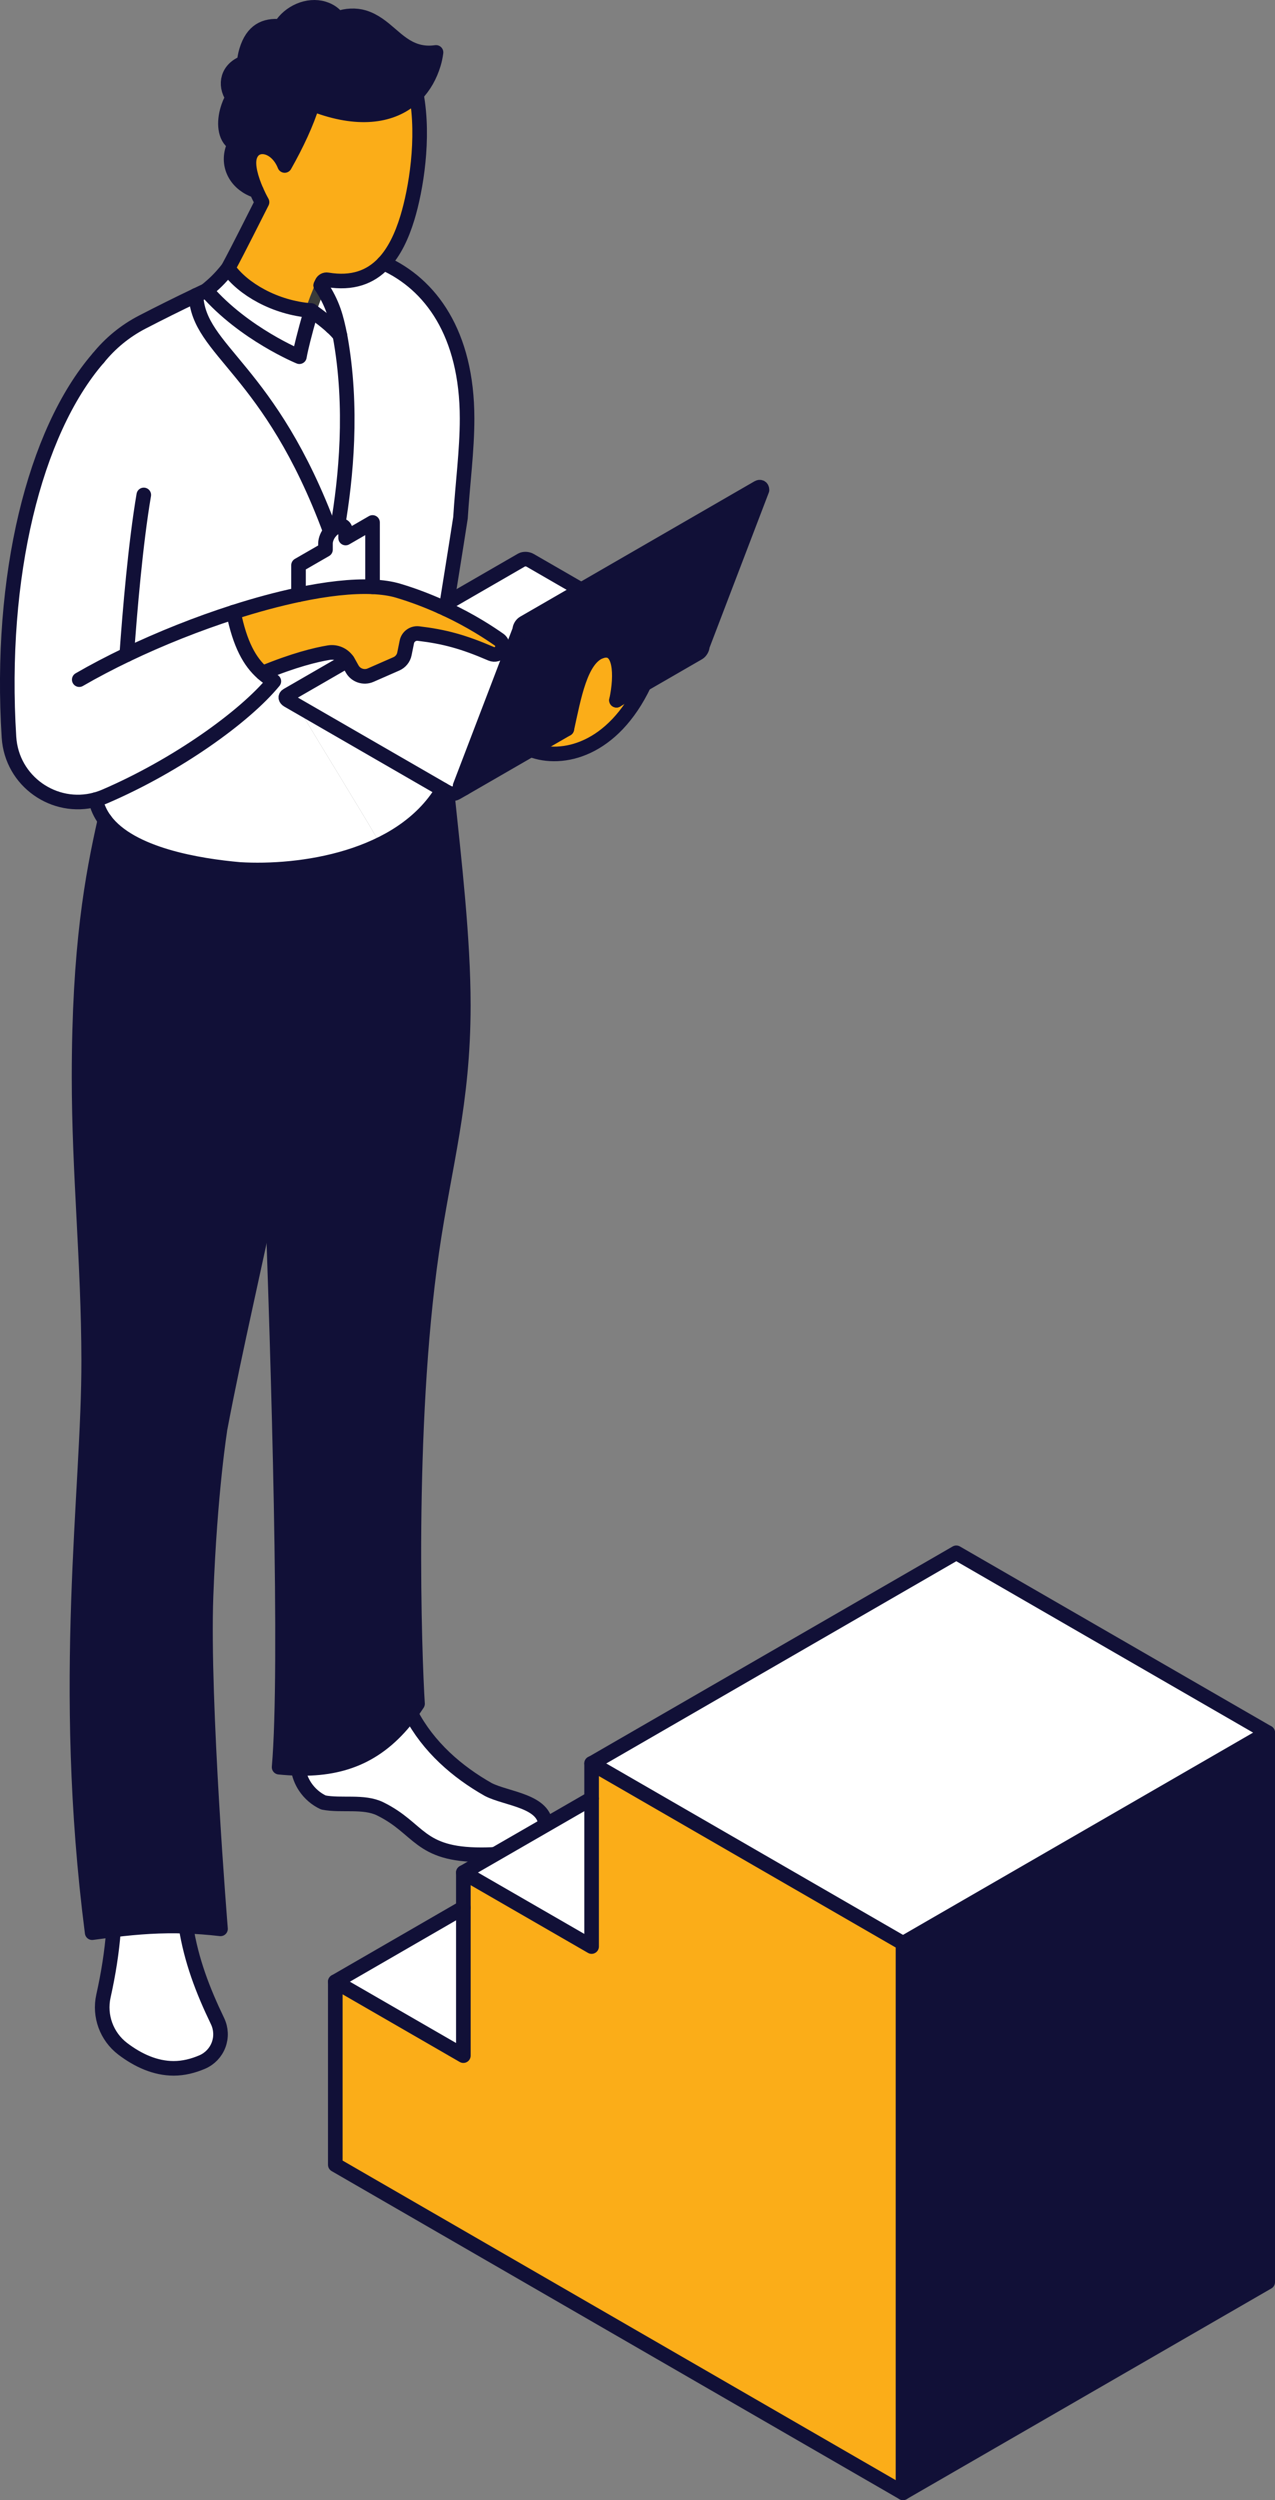
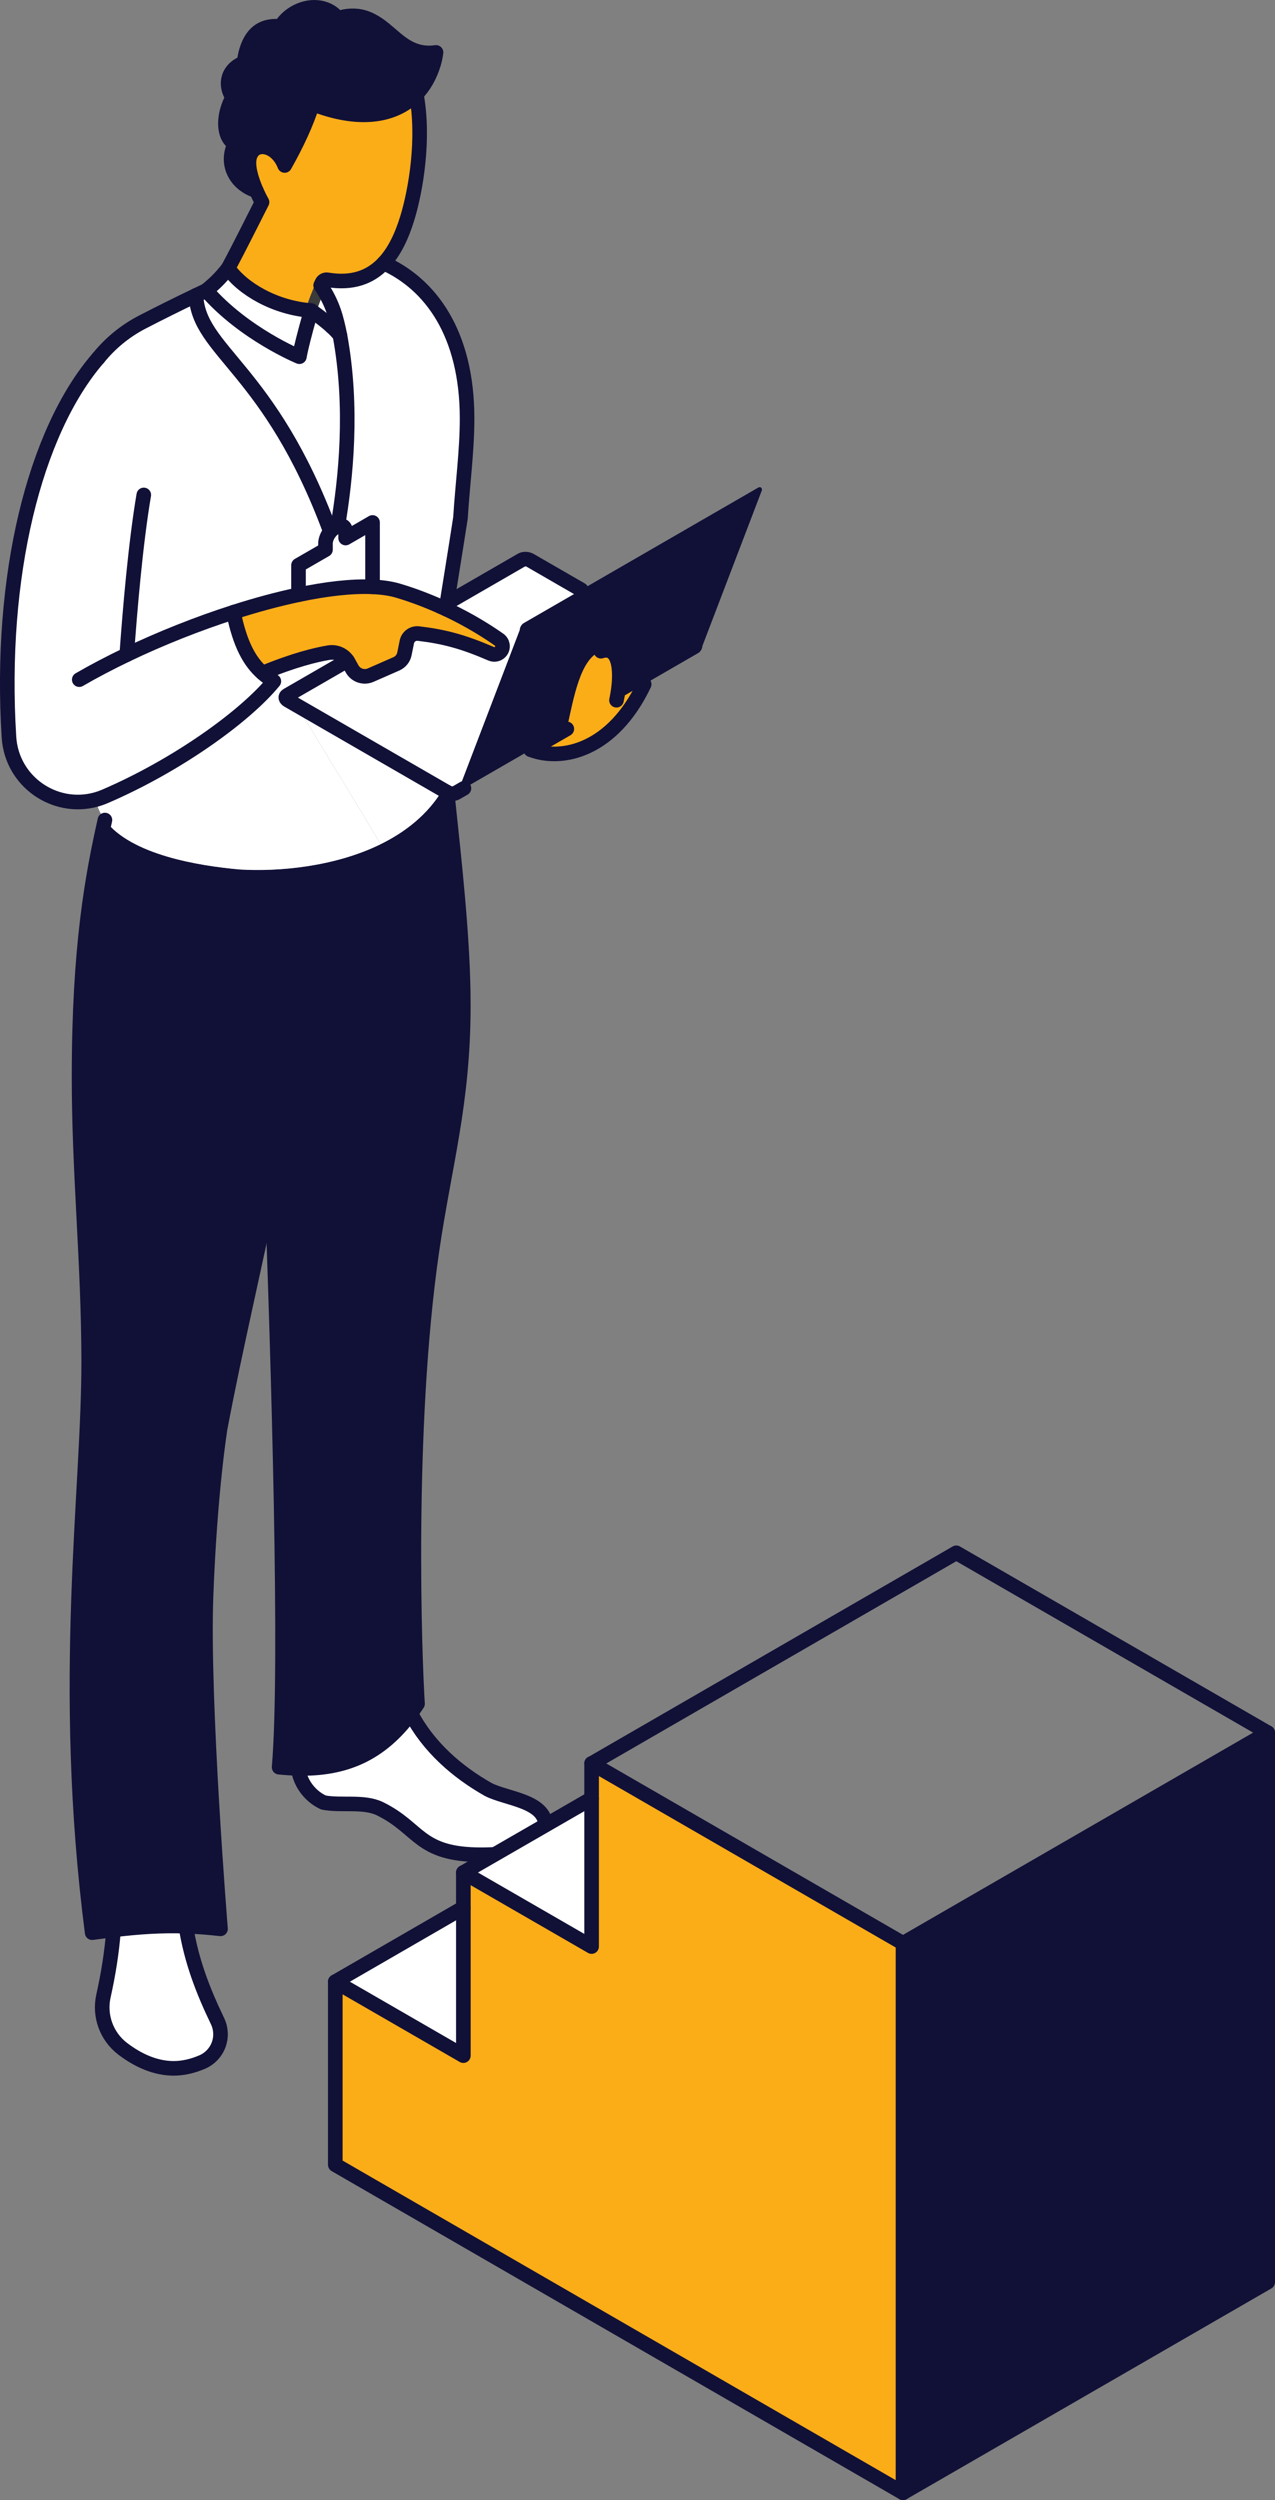
<svg xmlns="http://www.w3.org/2000/svg" id="Layer_1" data-name="Layer 1" viewBox="0 0 349.46 684.97">
  <rect x="0" y="0" width="349.46" height="684.97" fill="#808080" stroke="none" />
  <defs>
    <style> .cls-1 { fill: #fbad18; } .cls-2 { stroke: #111037; stroke-width: 4px; } .cls-2, .cls-3 { fill: none; stroke-linecap: round; stroke-linejoin: round; } .cls-4 { fill: #fff; } .cls-5 { fill: #111037; } .cls-3 { stroke: #3a3b3a; stroke-width: 3px; } </style>
  </defs>
  <g>
    <g>
      <path class="cls-5" d="M208.85,134.25l-16.34,42.75c0,.69-.49,1.53-1.09,1.89l-22.46,12.97c1.49-6.89,1.21-15.11-4.13-13.47-.04.01-.08.03-.13.04-5.63,1.99-7.43,12.6-9.34,21.28l-28.16,16.26-.05.02c-.58.32-1.04.01-1.04-.66l16.34-42.73c0-.71.5-1.55,1.1-1.89l64.22-37.09c.59-.34,1.08-.06,1.08.63Z" />
      <path class="cls-1" d="M164.71,178.42s.08-.03.13-.04c5.34-1.64,5.62,6.58,4.13,13.47l7.6-4.39c-8.59,18.07-22.47,21.25-31.08,17.94l9.88-5.7c1.92-8.68,3.72-19.29,9.34-21.28Z" />
      <path class="cls-4" d="M159.31,161.6l-15.76,9.1c-.6.34-1.1,1.18-1.1,1.89l-16.34,42.73c0,.67.47.97,1.04.66l-2.14,1.23c-.59.35-1.65.3-2.34-.1l-43.77-25.26c-.69-.41-.77-1.01-.16-1.36l16.46-9.5c.08.12.16.25.24.38l1.07,1.92c1,1.78,3.2,2.52,5.07,1.69l7.05-3.09c1.14-.5,1.96-1.52,2.21-2.74l.66-3.26c.3-1.47,1.68-2.48,3.17-2.3,7.02.83,12.26,2.21,19.93,5.54.95.41,2.08.11,2.69-.73.74-1.01.51-2.42-.51-3.14-2.56-1.81-7.69-5.17-14.55-8.39.08-.54.16-1.07.24-1.61l20.49-11.83c.6-.34,1.65-.3,2.34.1l14,8.08Z" />
      <path class="cls-4" d="M133.84,490.29c5.09,2.61,15.7,3.08,15.7,10.06,0,6.8-10.85,7.81-17.61,7.81-17.28,0-16.72-7.15-27.71-12.57-4.52-2.23-10.71-.78-15.57-1.75-2.01-.94-3.75-2.42-5.01-4.3-1.02-1.53-1.68-3.25-1.93-5.04,12.73.29,22.58-3.79,30.9-15.07,4.8,9.2,12.68,16.03,21.23,20.85Z" />
      <path class="cls-1" d="M102.11,160.78c2.66.12,5.02.46,7.05,1.07,4.23,1.26,8.15,2.79,11.66,4.36.48.22.96.43,1.42.65,6.87,3.2,11.99,6.59,14.55,8.39,1.02.72,1.25,2.14.51,3.14-.61.84-1.74,1.14-2.69.73-7.67-3.32-12.91-4.71-19.93-5.54-1.49-.17-2.88.83-3.17,2.3l-.66,3.26c-.24,1.22-1.07,2.24-2.21,2.74l-7.05,3.09c-1.87.82-4.07.09-5.07-1.69l-1.07-1.92c-.08-.13-.16-.26-.24-.38-1.14-1.64-3.11-2.51-5.11-2.17-3.5.58-9.5,2.02-18.13,5.59-3.51-3.09-6.19-7.85-7.97-16.68,6.13-1.97,12.15-3.6,17.81-4.79,7.63-1.61,14.61-2.41,20.29-2.16Z" />
      <path class="cls-4" d="M128.02,114.67c0,8.82-1.24,17.85-1.81,27.21-1.18,7.71-2.55,15.51-3.73,23.37l-1.66.96c-3.51-1.58-7.43-3.1-11.66-4.36-2.03-.6-4.4-.95-7.05-1.07v-17.63l-7.38,4.27v-1.69c0-1.44-.94-2.09-2.15-1.56,2.2-12.94,4.24-32.45.6-52.23-1.02-4.99-1.91-8.63-5.27-13.74.11-.24.21-.48.32-.72.26-.58.89-.92,1.52-.81,6.82,1.14,11.77-.7,15.43-4.58,12.77,5.73,22.84,19.21,22.84,42.59Z" />
      <path class="cls-5" d="M74.49,324.07c-4.47,22.37-9.87,44.63-14.13,67.2,0,.02-2.8,17.08-3.88,45.98-1.09,28.91,3.97,91.2,3.97,91.2-3.41-.38-6.53-.61-9.5-.72-6.89-.24-12.97.21-19.82,1.02-1.88.23-3.82.48-5.86.75-8.85-68.75-.87-120.94-.95-156.88-.07-27.05-2.64-51.05-2.64-77.58,0-35.78,3.67-55.16,7.09-70.38,7.06,9.52,25.71,12.53,36.91,13.53,16.4,1,44.22-2.78,55.66-21.86l1.21.7c1.96,18.75,4.45,40.17,4.45,58.35,0,27-5.2,43.73-8.65,67.56-6.98,48.31-4.71,111.54-3.9,123.84-.6.92-1.22,1.8-1.84,2.64-8.32,11.27-18.17,15.36-30.9,15.07-1.68-.04-3.41-.15-5.2-.33,2.35-26.99-.21-111.25-2.02-160.09Z" />
      <path class="cls-4" d="M122.48,165.25c-.08.54-.16,1.07-.24,1.61-.47-.21-.94-.44-1.42-.65l1.66-.96Z" />
      <path class="cls-4" d="M78.91,191.86c-.69-.41-.77-1.01-.16-1.36l16.46-9.5c-1.13-1.65-3.11-2.51-5.11-2.17-3.5.58-9.5,2.02-18.13,5.59.97.86,2,1.59,3.1,2.24-7.96,9.72-26.65,23.1-46.29,31.54-.85.36-1.69.66-2.55.89.42,2.08,1.31,3.94,2.53,5.6,7.06,9.52,25.71,12.53,36.91,13.53,10.61.65,25.99-.71,38.64-6.91-7.52-12.79-15.43-25.39-22.9-37.99l-2.5-1.44Z" />
      <path class="cls-4" d="M121.34,216.35l-39.93-23.04c7.47,12.6,15.38,25.2,22.9,37.99,6.9-3.39,12.99-8.21,17.03-14.95Z" />
      <path class="cls-5" d="M119.54,14.36c-.15,1.09-.36,2.16-.69,3.22-.98,3.22-2.57,6.04-4.73,8.28-5.1,5.27-13.42,7.34-24.59,3.96-1.29-.39-2.58-.85-3.84-1.34-1.61,5.2-4.33,11.03-7.63,16.86-1.07-2.7-2.93-4.35-4.75-4.9-2.09-.64-4.12.17-4.82,2.48-.72,2.37.38,6.13,1.81,9.36h-.05c-5.15-1.65-8.03-6.39-6.5-11.37.15-.5.35-1,.58-1.49-2.95-1.77-2.94-6.19-1.93-9.5.3-.99.75-2.21,1.38-3.17-1.23-1.84-1.54-3.81-1.02-5.52.54-1.77,1.96-3.25,4.16-4.04.1-1.12.3-2.24.63-3.32,1.66-5.48,5.02-7.02,9.37-6.62,2.33-3.87,7.45-6.18,11.77-4.87,1.82.55,3.03,1.52,3.94,2.7,2.12-.86,4.92-.97,7.08-.31,5.92,1.8,8.76,7.51,14.5,9.25,1.81.55,3.57.6,5.3.35Z" />
      <path class="cls-1" d="M114.12,25.86c2.23,12.12-.1,26.04-2.45,33.79-1.55,5.1-3.62,9.39-6.49,12.43-3.66,3.88-8.61,5.72-15.43,4.58-.63-.11-1.26.23-1.52.81l-.32.72c-1,2.23-1.93,4.57-2.64,6.9-9.84-.73-18.82-5.94-22.73-11.58,3.25-6.06,6.86-13.39,9.3-18.13-.51-.92-1.05-1.98-1.55-3.11-1.43-3.23-2.53-6.98-1.81-9.36.7-2.3,2.73-3.11,4.82-2.48,1.82.55,3.68,2.2,4.75,4.9,3.3-5.83,6.02-11.65,7.63-16.86,1.26.49,2.55.94,3.84,1.34,11.17,3.39,19.49,1.32,24.59-3.96Z" />
      <path class="cls-4" d="M102.11,143.15v17.63c-5.69-.24-12.66.56-20.29,2.16v-8.08l7.39-4.26v-1.69c0-1.1.55-2.36,1.34-3.29.33-.39.71-.72,1.11-.95l.63-.36c.1-.06.2-.11.29-.15,1.21-.53,2.15.11,2.15,1.56v1.69l7.38-4.27Z" />
      <path class="cls-4" d="M93.18,91.93c3.64,19.78,1.59,39.3-.6,52.23-.1.04-.2.09-.29.15l-.63.36c-.4.23-.78.56-1.11.95-16.6-44.82-36.14-49.3-36.82-64.7.94-.45,1.87-.89,2.81-1.34,10.36,11.93,25.53,18.14,25.53,18.14,0,0,.17-1.22,1.03-4.62.48-1.92,1.18-4.54,2.18-8.02,0,0,2.65,1.81,4.98,3.82.26.23.51.46.76.68.89.8,1.66,1.62,2.17,2.34Z" />
      <path class="cls-4" d="M87.91,78.19c3.36,5.11,4.25,8.74,5.27,13.74-.5-.72-1.28-1.54-2.17-2.34-.24-.22-.5-.45-.76-.68-2.33-2.02-4.98-3.82-4.98-3.82.7-2.33,1.65-4.66,2.64-6.9Z" />
      <path class="cls-4" d="M64.01,167.74c1.77,8.83,4.45,13.59,7.97,16.68.97.86,2,1.59,3.1,2.24-7.96,9.72-26.65,23.1-46.29,31.54-.85.36-1.69.66-2.55.89-11.29,3.08-23.01-4.98-23.76-17.11-2.75-43.91,6.89-83.53,24.42-103.81.02-.02.04-.05.07-.08,3.26-4.03,7.36-7.42,12.08-9.86,4.83-2.5,9.72-4.93,14.69-7.3.68,15.4,20.21,19.87,36.82,64.7-.79.92-1.34,2.19-1.34,3.29v1.69l-7.39,4.26v8.08c-5.66,1.19-11.68,2.82-17.81,4.79Z" />
      <path class="cls-4" d="M85.27,85.09c-1,3.48-1.7,6.1-2.18,8.02-.85,3.4-1.03,4.62-1.03,4.62,0,0-15.17-6.21-25.53-18.14,1.98-1.66,3.56-3,6.01-6.09,3.91,5.64,12.89,10.86,22.73,11.58Z" />
      <path class="cls-4" d="M59.63,553.76c.97,2.03,1.08,4.37.29,6.48-.79,2.11-2.4,3.8-4.47,4.7-2.54,1.09-5.16,1.74-7.85,1.74-4.98,0-9.74-2.14-13.97-5.36-4.42-3.37-6.48-9-5.28-14.43,1.34-6.01,2.32-12.07,2.77-18.13,6.85-.82,12.93-1.26,19.82-1.02,1.5,9.42,4.59,17.51,8.69,26.03Z" />
    </g>
    <g>
      <path class="cls-2" d="M122.24,166.86c.08-.54,2.79-17.27,3.97-24.98.58-9.36,1.81-18.39,1.81-27.21,0-23.38-10.07-36.86-22.84-42.59" />
      <path class="cls-2" d="M70.3,52.27h-.05c-5.15-1.65-8.03-6.39-6.5-11.37.15-.5.35-1,.58-1.49-2.95-1.77-2.94-6.19-1.93-9.5.3-.99.75-2.21,1.38-3.17-1.23-1.84-1.54-3.81-1.02-5.52.54-1.77,1.96-3.25,4.16-4.04.1-1.12.3-2.24.63-3.32,1.66-5.48,5.02-7.02,9.37-6.62,2.33-3.87,7.45-6.18,11.77-4.87,1.82.55,3.03,1.52,3.94,2.7,2.12-.86,4.92-.97,7.08-.31,5.92,1.8,8.76,7.51,14.5,9.25,1.81.55,3.57.6,5.3.35-.15,1.09-.36,2.16-.69,3.22-.98,3.22-2.57,6.04-4.73,8.28-5.1,5.27-13.42,7.34-24.59,3.96-1.29-.39-2.58-.85-3.84-1.34-1.61,5.2-4.33,11.03-7.63,16.86-1.07-2.7-2.93-4.35-4.75-4.9-2.09-.64-4.12.17-4.82,2.48-.72,2.37.39,6.13,1.81,9.36.5,1.13,1.03,2.19,1.55,3.11-2.43,4.74-6.04,12.08-9.3,18.13" />
      <path class="cls-2" d="M56.53,79.59c-.94.44-1.87.89-2.81,1.34-4.97,2.37-9.86,4.8-14.69,7.3-4.73,2.44-8.82,5.82-12.08,9.86" />
      <path class="cls-2" d="M28.76,224.67c-3.42,15.22-7.09,34.61-7.09,70.38,0,26.53,2.58,50.54,2.64,77.58.09,35.94-7.89,88.13.95,156.88,2.03-.27,3.98-.53,5.86-.75,6.85-.82,12.93-1.26,19.82-1.02,2.97.1,6.1.33,9.5.72,0,0-5.05-62.28-3.97-91.2,1.08-28.91,3.88-45.96,3.88-45.98,4.26-22.57,9.65-44.83,14.13-67.2" />
      <path class="cls-2" d="M81.71,484.5c.26,1.79.91,3.51,1.93,5.04,1.26,1.88,3,3.37,5.01,4.3,4.86.97,11.05-.48,15.57,1.75,10.99,5.42,10.44,12.57,27.71,12.57,6.76,0,17.61-1.01,17.61-7.81,0-6.98-10.61-7.45-15.7-10.06-8.54-4.83-16.43-11.65-21.23-20.85" />
      <path class="cls-2" d="M31.12,528.76c-.45,6.06-1.43,12.12-2.77,18.13-1.2,5.42.86,11.06,5.28,14.43,4.23,3.22,8.99,5.36,13.97,5.36,2.68,0,5.31-.65,7.85-1.74,2.07-.9,3.68-2.59,4.47-4.7.79-2.11.68-4.45-.29-6.48-4.1-8.52-7.19-16.6-8.69-26.03" />
-       <path class="cls-2" d="M26.23,219.08c.42,2.08,1.3,3.94,2.53,5.6,7.05,9.53,25.71,12.53,36.91,13.53,16.4,1,44.22-2.78,55.66-21.86" />
      <path class="cls-2" d="M122.54,217.04c1.96,18.75,4.45,40.17,4.45,58.35,0,27-5.2,43.73-8.65,67.56-6.98,48.31-4.71,111.54-3.9,123.84-.6.92-1.22,1.8-1.84,2.64-8.32,11.27-18.17,15.35-30.9,15.07-1.68-.04-3.41-.15-5.2-.33,2.35-26.99-.21-111.25-2.02-160.09" />
      <path class="cls-3" d="M87.91,78.19c-.99,2.24-1.93,4.57-2.64,6.9" />
      <path class="cls-2" d="M114.12,25.86c2.23,12.12-.1,26.04-2.45,33.79-1.55,5.1-3.62,9.39-6.49,12.43-3.66,3.88-8.61,5.72-15.43,4.58-.63-.11-1.26.23-1.52.81-.11.24-.21.48-.32.72" />
      <path class="cls-2" d="M85.27,85.09c-1,3.48-1.7,6.1-2.18,8.02-.85,3.4-1.03,4.62-1.03,4.62,0,0-15.17-6.21-25.53-18.14,1.98-1.66,3.56-3,6.01-6.09,3.91,5.64,12.89,10.85,22.73,11.58Z" />
      <path class="cls-2" d="M91.01,89.59c.88.81,1.66,1.62,2.17,2.34-1.02-4.99-1.91-8.63-5.27-13.74" />
      <path class="cls-2" d="M85.27,85.09s2.65,1.81,4.98,3.82c.26.23.51.46.76.68" />
      <path class="cls-2" d="M26.95,98.08s-.04.05-.07.08C9.36,118.44-.29,158.06,2.46,201.97c.76,12.13,12.47,20.18,23.76,17.11.86-.23,1.71-.53,2.55-.89,19.64-8.44,38.33-21.82,46.29-31.54-1.1-.65-2.13-1.38-3.1-2.24-3.51-3.09-6.19-7.85-7.97-16.68" />
      <path class="cls-2" d="M21.72,186.21c4.06-2.35,8.44-4.64,13.02-6.84,9.31-4.46,19.43-8.48,29.27-11.64,6.13-1.97,12.15-3.6,17.81-4.79,7.63-1.61,14.61-2.41,20.29-2.16,2.66.12,5.02.46,7.05,1.07,4.23,1.26,8.15,2.79,11.66,4.36.48.22.96.43,1.42.65,6.87,3.2,11.99,6.59,14.55,8.39,1.02.72,1.25,2.14.51,3.14-.61.84-1.74,1.14-2.69.73-7.67-3.32-12.91-4.71-19.93-5.54-1.49-.17-2.88.83-3.17,2.3l-.66,3.26c-.24,1.22-1.07,2.24-2.21,2.74l-7.05,3.09c-1.87.82-4.07.09-5.07-1.69l-1.07-1.92c-.08-.13-.16-.26-.24-.38-1.14-1.64-3.11-2.51-5.11-2.17-3.5.58-9.5,2.02-18.13,5.59" />
      <path class="cls-2" d="M39.41,135.6c-2.26,13.28-3.81,31.69-4.67,43.78" />
      <path class="cls-2" d="M159.31,161.6l-14-8.08c-.69-.41-1.74-.44-2.34-.1l-22.15,12.79" />
      <path class="cls-2" d="M95.21,180.99l-16.46,9.5c-.61.35-.53.95.16,1.36l43.77,25.26c.69.4,1.75.45,2.34.1l2.14-1.23" />
      <line class="cls-2" x1="145.48" y1="205.41" x2="155.36" y2="199.7" />
-       <path class="cls-2" d="M168.96,191.85l22.46-12.97c.6-.35,1.09-1.19,1.09-1.89l16.34-42.75c0-.69-.49-.97-1.08-.63l-64.22,37.09c-.6.34-1.1,1.18-1.1,1.89l-16.34,42.73c0,.67.47.97,1.04.66l.05-.02,18.27-10.55" />
      <path class="cls-2" d="M145.48,205.41c8.61,3.31,22.48.13,31.08-17.94" />
      <path class="cls-2" d="M81.82,162.94v-8.08l7.39-4.26v-1.69c0-1.1.55-2.36,1.34-3.29.33-.39.71-.72,1.11-.95l.63-.36c.1-.06.2-.11.29-.15,1.21-.53,2.15.11,2.15,1.56v1.69l7.38-4.27v17.63" />
      <path class="cls-2" d="M90.54,145.62c-16.6-44.82-36.14-49.3-36.82-64.7" />
      <path class="cls-2" d="M92.58,144.16c2.2-12.94,4.24-32.45.6-52.23" />
      <path class="cls-2" d="M164.71,178.42s.08-.03.13-.04c5.34-1.64,5.62,6.58,4.13,13.47" />
-       <path class="cls-2" d="M155.36,199.7c1.92-8.68,3.72-19.29,9.34-21.28" />
      <path class="cls-2" d="M72.69,332.85c2.95-14.11,5.65-28.25,7.57-42.52,9.77-3.52,10.93-10.25,11.81-21.13" />
    </g>
  </g>
  <g>
    <g>
      <polygon class="cls-5" points="347.46 474.7 347.46 625.25 247.5 682.97 247.5 532.42 347.46 474.7" />
-       <polygon class="cls-4" points="347.46 474.7 247.5 532.42 162.17 483.15 262.11 425.43 347.46 474.7" />
      <polygon class="cls-1" points="247.5 532.42 247.5 682.97 91.9 593.1 91.9 542.94 127 563.2 127 513.03 162.15 533.31 162.15 483.15 162.17 483.15 247.5 532.42" />
      <polygon class="cls-4" points="162.17 483.15 162.15 483.15 162.15 483.13 162.17 483.15" />
      <polygon class="cls-4" points="162.15 492.76 162.15 533.31 127 513.03 162.15 492.76" />
      <polygon class="cls-4" points="127 522.66 127 563.2 91.9 542.94 127 522.66" />
    </g>
    <g>
      <polygon class="cls-2" points="91.9 542.94 127 563.2 127 513.03 162.15 533.31 162.15 483.13 162.17 483.15 247.5 532.42 247.5 682.97 91.9 593.1 91.9 542.94" />
      <polyline class="cls-2" points="247.5 682.97 347.46 625.25 347.46 474.7 262.11 425.43 162.17 483.15 162.15 483.15" />
      <line class="cls-2" x1="247.5" y1="532.42" x2="347.46" y2="474.7" />
      <line class="cls-2" x1="127" y1="513.03" x2="162.15" y2="492.76" />
      <line class="cls-2" x1="91.9" y1="542.94" x2="127" y2="522.66" />
    </g>
  </g>
</svg>